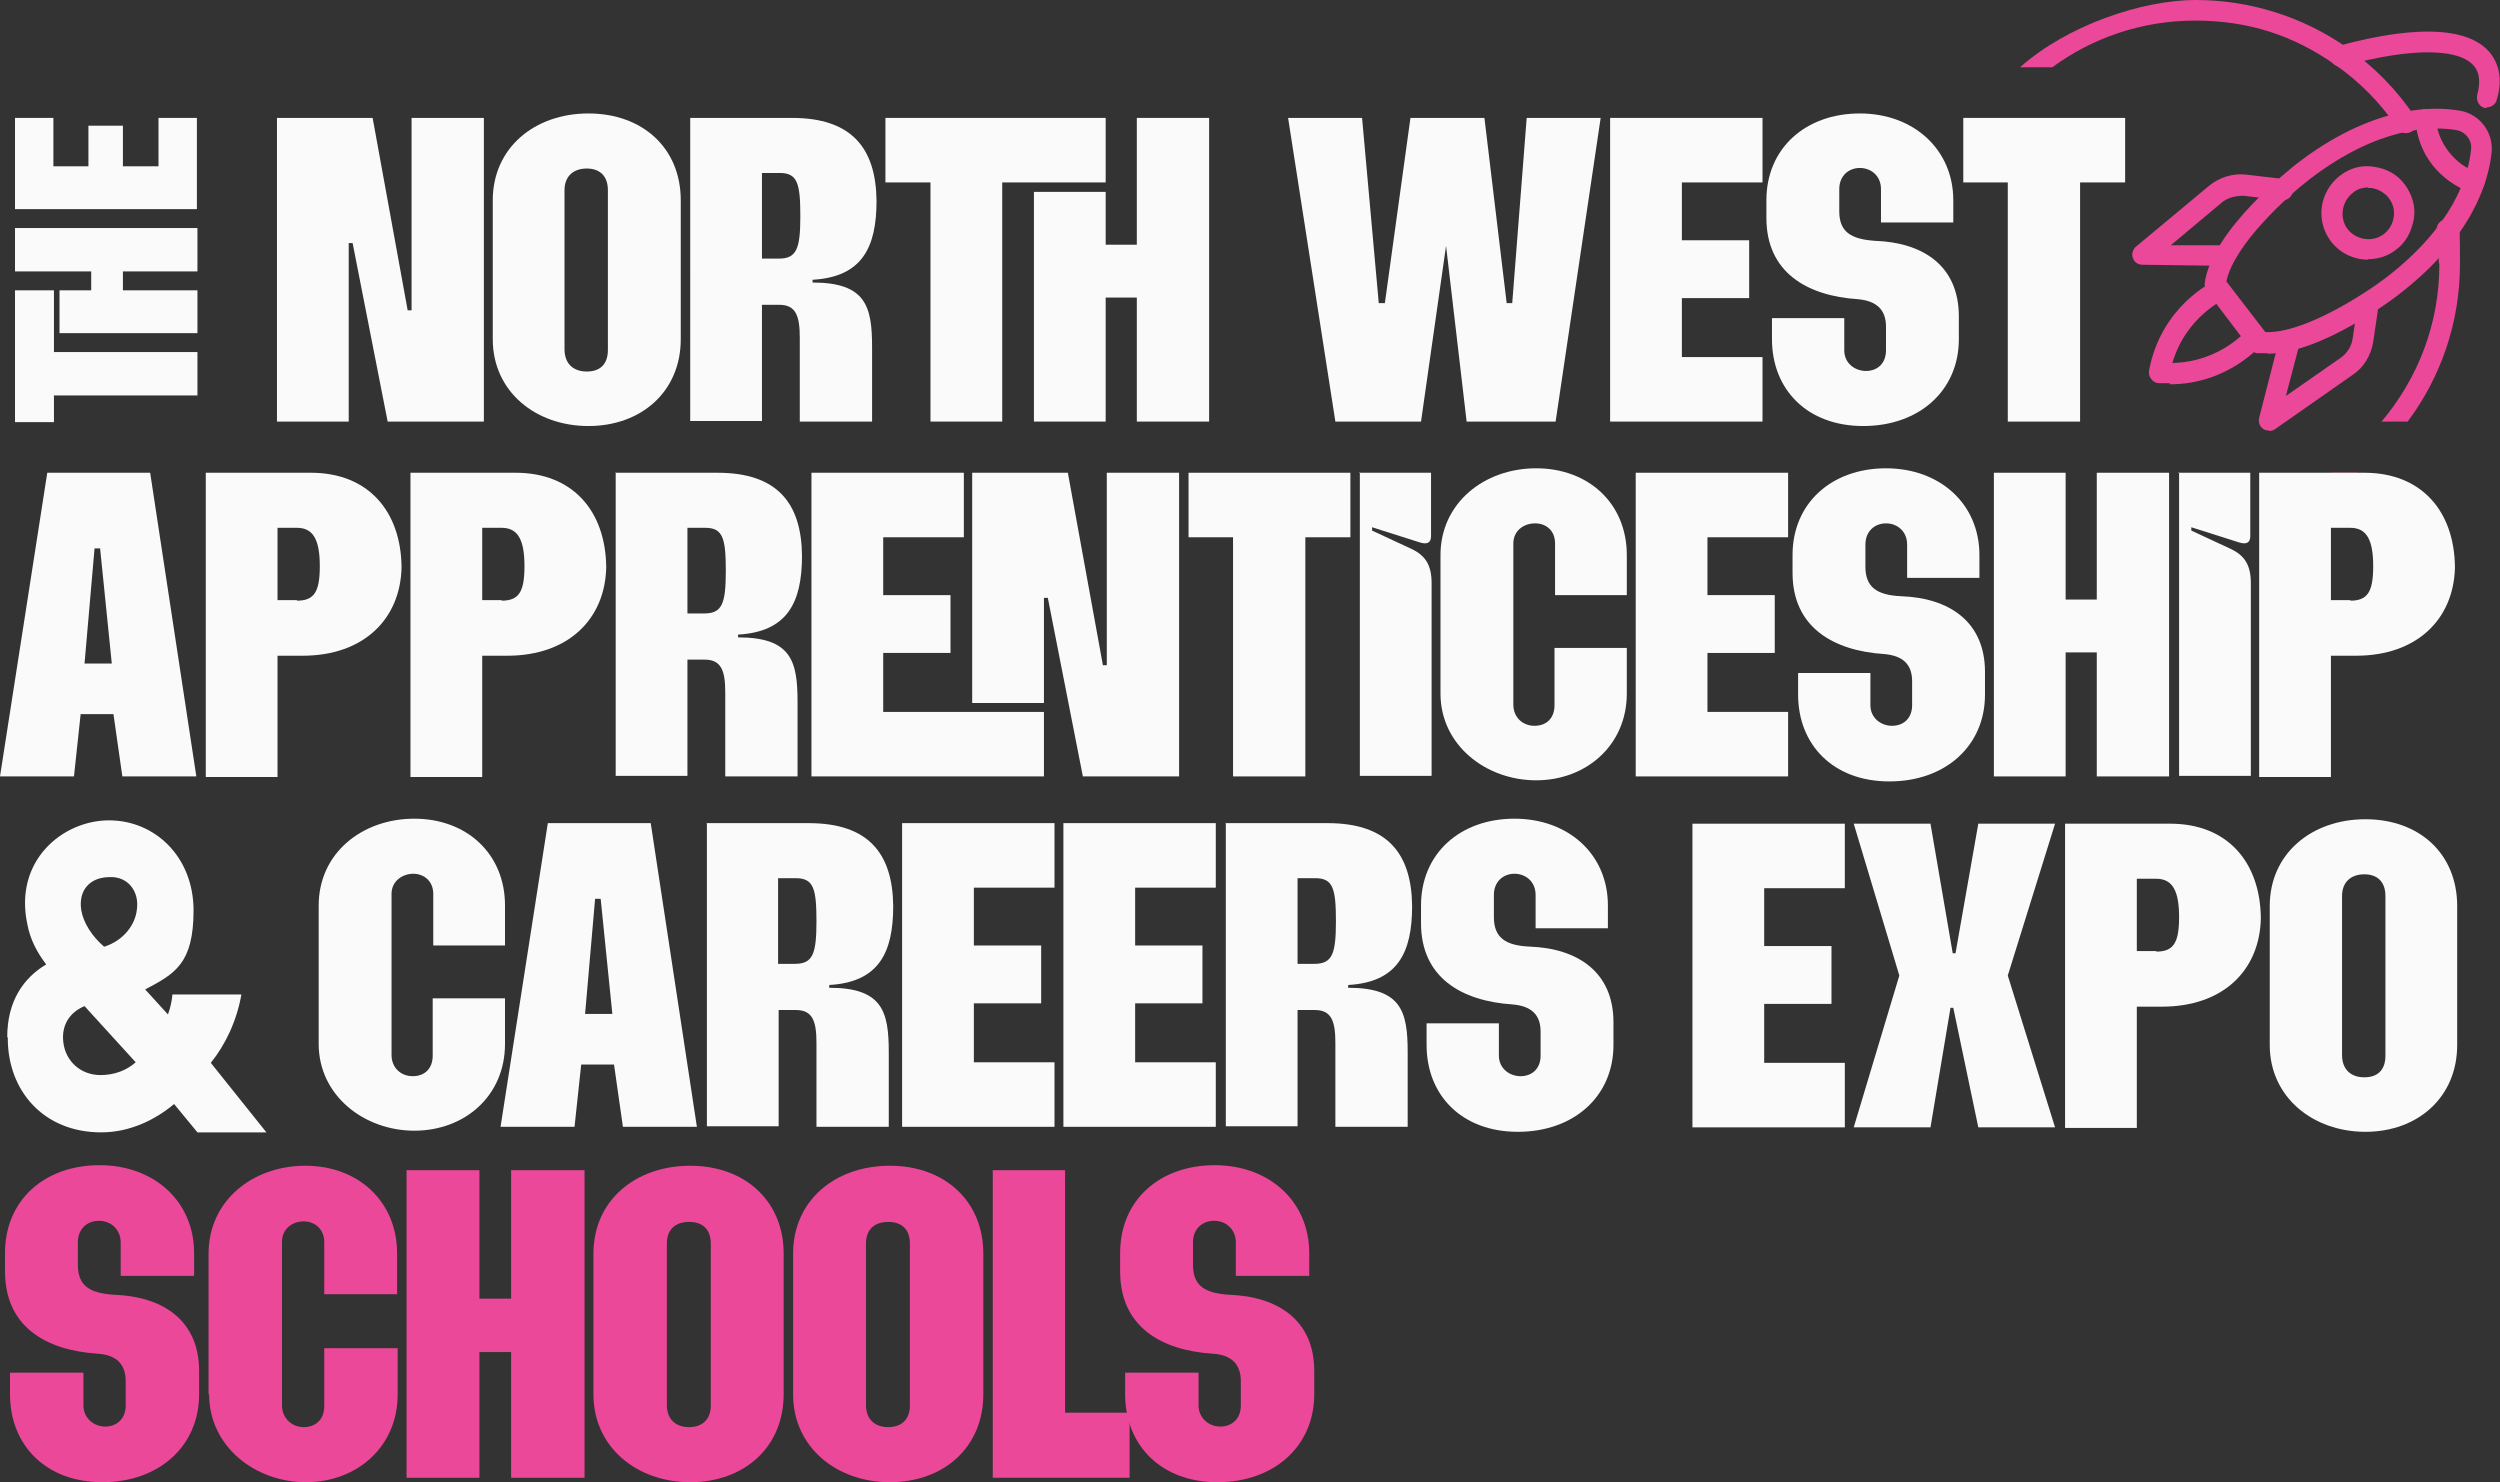
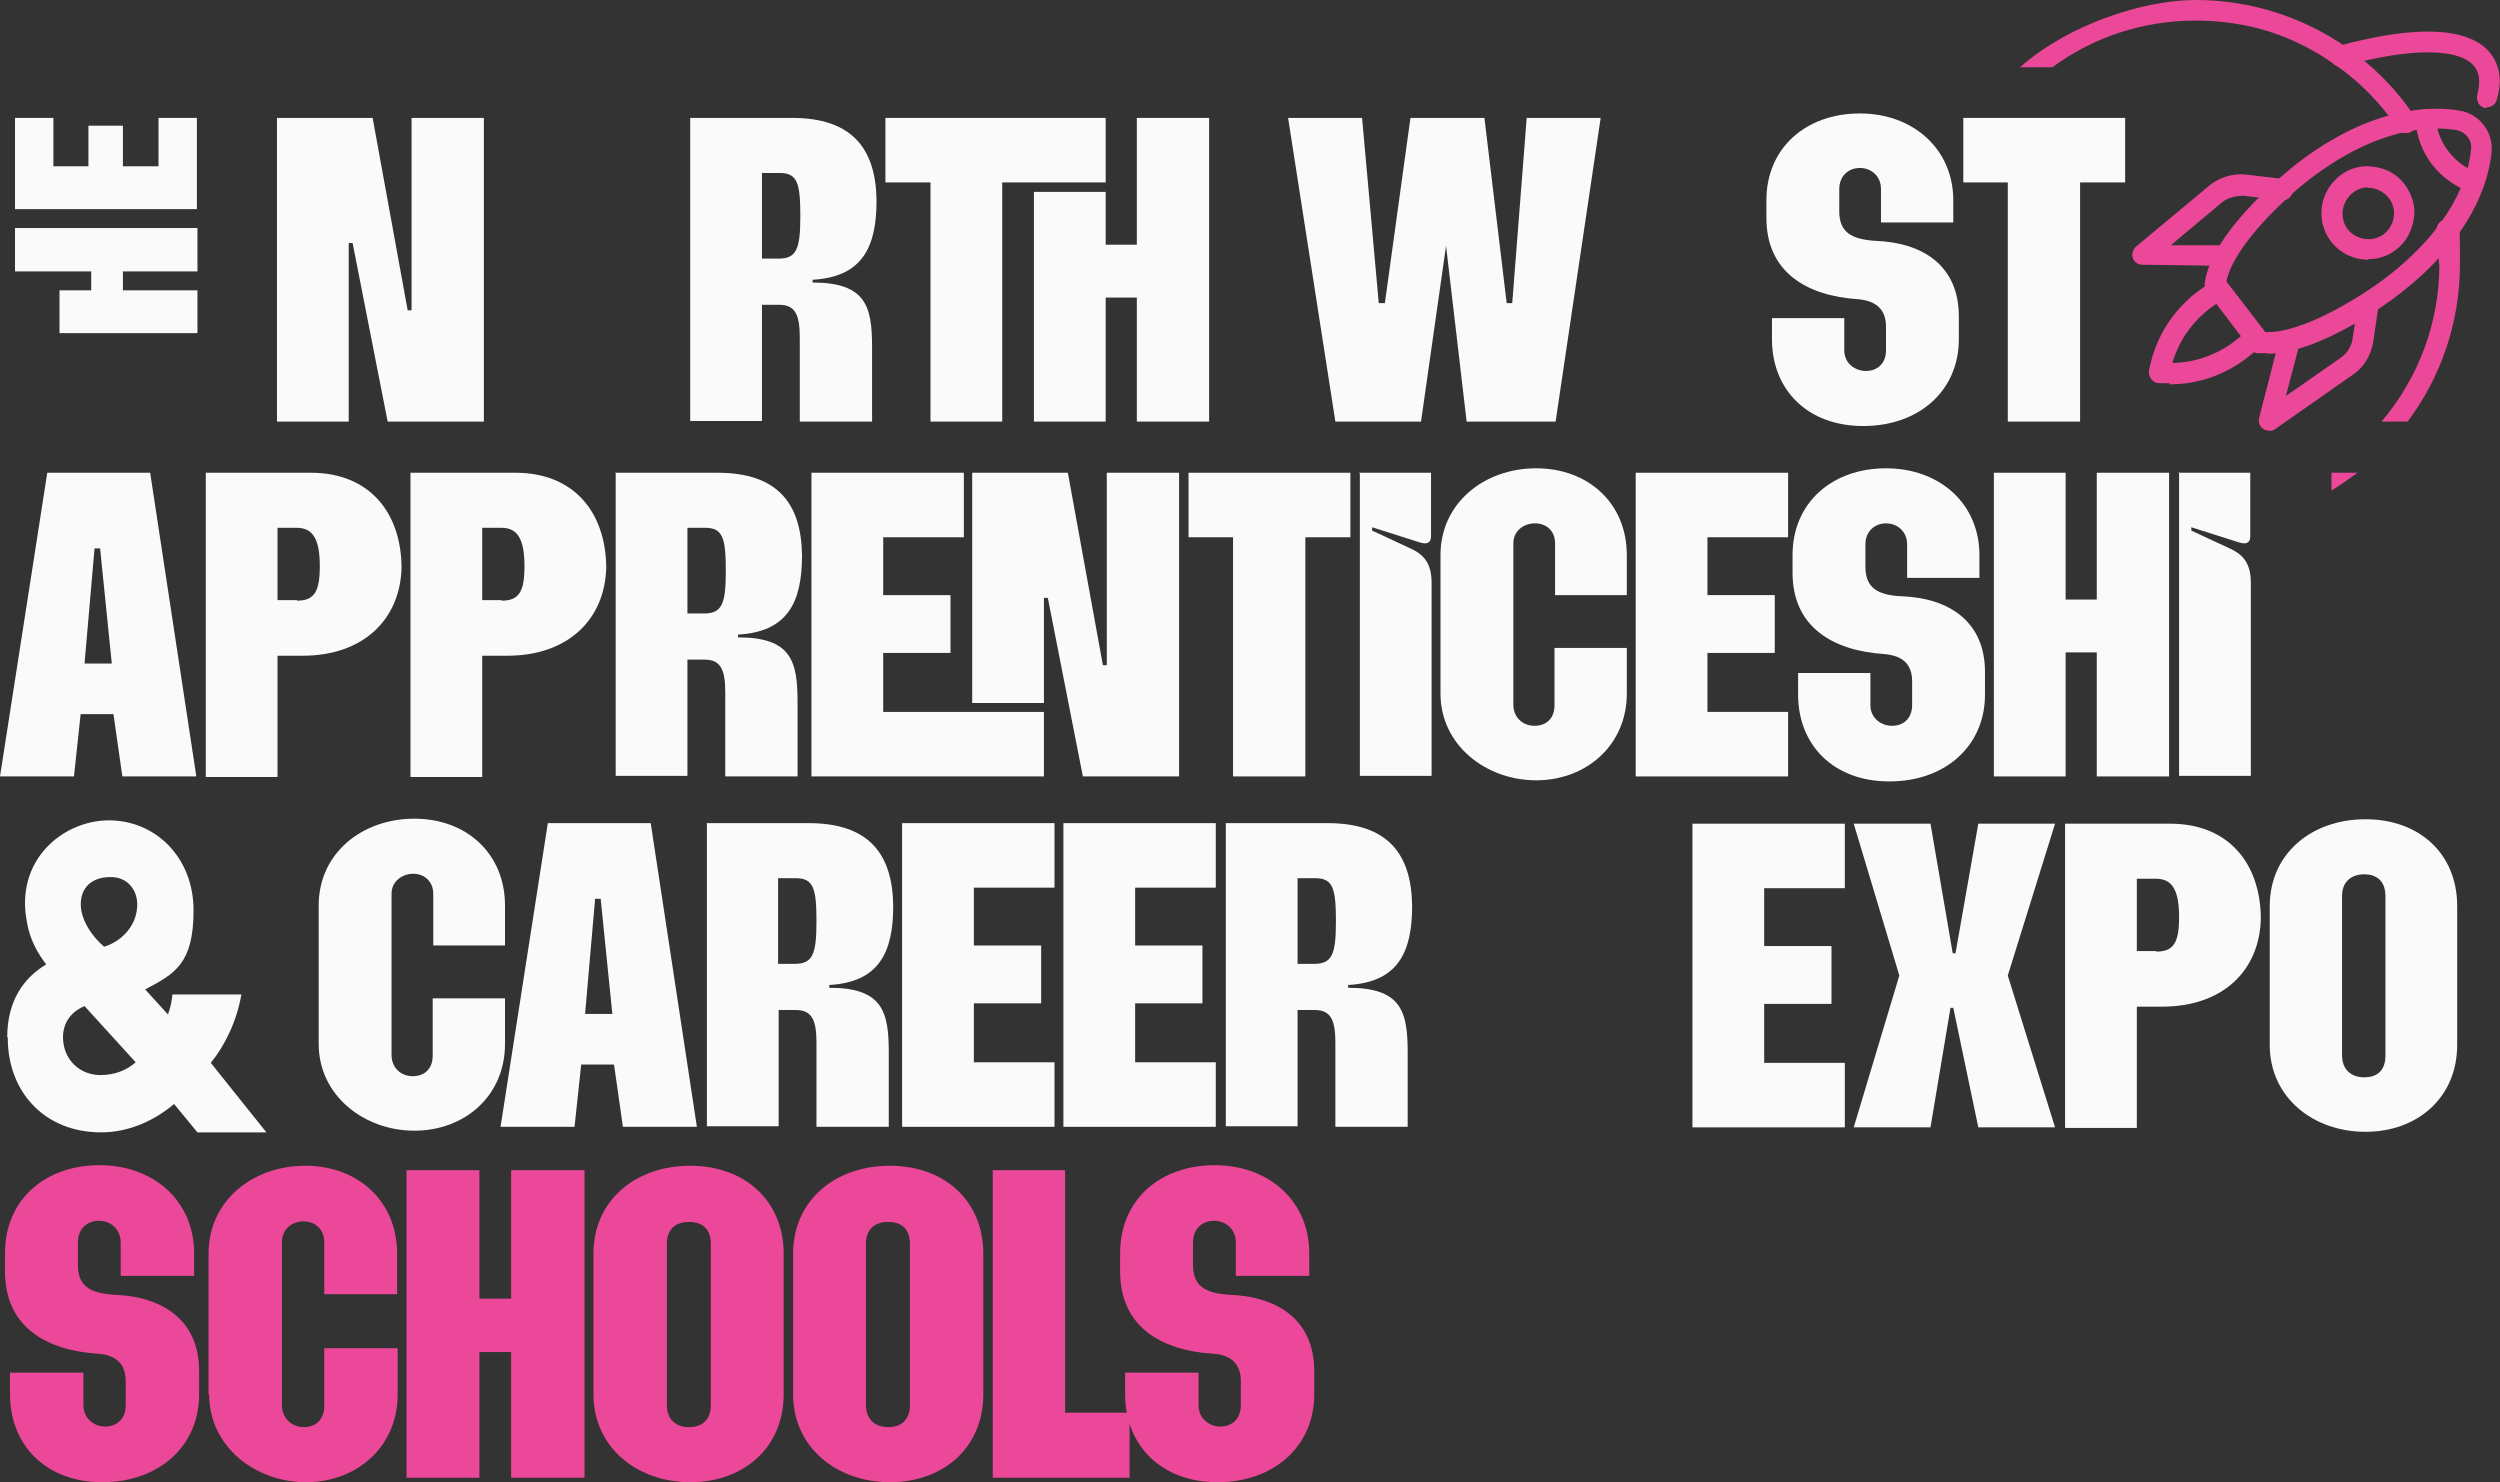
<svg xmlns="http://www.w3.org/2000/svg" version="1.1" viewBox="0 0 449.5 266.5">
  <rect x="0" y="0" width="449.5" height="266.5" fill="#333333" stroke="none" />
  <defs>
    <style>
      .cls-1 {
        isolation: isolate;
      }

      .cls-2 {
        fill: #ec4899;
      }

      .cls-3 {
        fill: #fafafa;
      }
    </style>
  </defs>
  <g>
    <g id="Layer_1">
      <g id="Layer_2">
        <g id="Layer_6">
          <g class="cls-1">
            <g class="cls-1">
              <path class="cls-2" d="M1.8,250.7v-3.9h13.2v5.9c0,2.3,1.9,3.8,3.9,3.8s3.7-1.3,3.7-3.8v-4.4c0-3-1.7-4.7-5-4.9-9.4-.6-16.7-4.9-16.7-14.8v-3.3c0-9.6,7.2-15.8,17-15.8s17,6.5,17,15.8v4.1h-13.2v-6c0-2.4-1.8-3.9-3.9-3.9s-3.8,1.4-3.8,3.9v4c0,3.8,2.1,5.1,6.5,5.4,8.8.3,15.3,4.6,15.3,13.7v4.2c0,9.3-7.2,15.8-17.4,15.8s-16.6-6.7-16.6-15.8Z" />
              <path class="cls-2" d="M37.5,250.7v-25.3c0-9.5,7.9-15.8,17.4-15.8s16.5,6.4,16.5,15.8v7.3h-13.1v-9.4c0-2.3-1.7-3.7-3.7-3.7s-3.9,1.3-3.9,3.7v29.4c0,2.3,1.8,3.9,3.9,3.9s3.7-1.3,3.7-3.8v-10.4h13.2v8.3c0,9.5-7.4,15.8-16.5,15.8s-17.4-6.4-17.4-15.8h0Z" />
              <path class="cls-2" d="M73.1,210.4h13.1v23.1h5.7v-23.1h13.2v55.3h-13.2v-22.6h-5.7v22.6h-13.1v-55.3h0Z" />
              <path class="cls-2" d="M106.7,250.7v-25.3c0-9.6,7.6-15.8,17.4-15.8s16.8,6.3,16.8,15.8v25.3c0,9.6-7.2,15.8-16.8,15.8s-17.4-6.3-17.4-15.8ZM123.9,256.6c2.3,0,3.9-1.3,3.9-3.9v-29.1c0-2.6-1.5-3.9-3.9-3.9s-4,1.3-4,3.9v29c0,2.6,1.6,4,4,4Z" />
              <path class="cls-2" d="M142.6,250.7v-25.3c0-9.6,7.6-15.8,17.4-15.8s16.8,6.3,16.8,15.8v25.3c0,9.6-7.2,15.8-16.8,15.8s-17.4-6.3-17.4-15.8ZM159.7,256.6c2.3,0,3.9-1.3,3.9-3.9v-29.1c0-2.6-1.5-3.9-3.9-3.9s-4,1.3-4,3.9v29c0,2.6,1.6,4,4,4Z" />
            </g>
            <g class="cls-1">
              <path class="cls-2" d="M178.4,210.4h13.1v43.6h11.6v11.7h-24.6v-55.3h-.1Z" />
            </g>
            <g class="cls-1">
              <path class="cls-2" d="M202.3,250.7v-3.9h13.2v5.9c0,2.3,1.9,3.8,3.9,3.8s3.7-1.3,3.7-3.8v-4.4c0-3-1.7-4.7-5-4.9-9.4-.6-16.7-4.9-16.7-14.8v-3.3c0-9.6,7.2-15.8,17-15.8s17,6.5,17,15.8v4.1h-13.2v-6c0-2.4-1.8-3.9-3.9-3.9s-3.8,1.4-3.8,3.9v4c0,3.8,2.1,5.1,6.5,5.4,8.8.3,15.3,4.6,15.3,13.7v4.2c0,9.3-7.2,15.8-17.4,15.8s-16.6-6.7-16.6-15.8Z" />
            </g>
          </g>
          <g>
            <g>
              <path class="cls-2" d="M447.2,19.4h-.5c-1-.3-1.5-1.3-1.3-2.3.5-1.9.5-3.5-.2-4.7-2.2-3.8-11.3-4-23.9-.5-1,.3-2-.3-2.3-1.3s.3-2,1.3-2.3c14.9-4.1,24.9-3.4,28.1,2.2,1.2,2.1,1.4,4.6.5,7.5-.2.8-1,1.3-1.8,1.3h0Z" />
              <g>
                <path class="cls-2" d="M369,12.1c7.2-5.3,16.1-8.4,25.7-8.4s17.7,2.7,25.1,7.9c4.5,3.1,8.3,7,11.3,11.5.6.9,1.7,1.1,2.6.5s1.1-1.7.5-2.6c-3.3-4.9-7.4-9.1-12.3-12.5-7.9-5.5-17.4-8.5-27.1-8.5s-23.2,4.6-31.6,12.1h5.9,0Z" />
                <g>
                  <path class="cls-2" d="M438.6,47.5c0,10.8-3.9,20.6-10.4,28.3h4.7c5.9-7.9,9.4-17.7,9.4-28.3s-.2-4.4-.5-6.5c-.1-1-1.1-1.7-2.1-1.6-1,.2-1.7,1.1-1.6,2.1.3,1.9.4,3.9.4,5.9h.1Z" />
                  <path class="cls-2" d="M419.2,85v3.2c1.6-1,3.2-2.1,4.7-3.2h-4.7Z" />
                </g>
              </g>
              <g>
                <path class="cls-2" d="M388.3,68.8h-.4c-1-.2-1.7-1.2-1.5-2.2,2.2-11.6,11.4-15.9,11.8-16.1.9-.4,2,0,2.5.9.4.9,0,2-.9,2.5-.4.2-7.9,3.8-9.7,13.4-.2.9-1,1.5-1.8,1.5h0Z" />
                <path class="cls-2" d="M390.1,68.9h-1.9c-1,0-1.8-1-1.7-2,0-1,1-1.8,2-1.7,9.8.8,15.2-5.6,15.5-5.8.7-.8,1.8-.9,2.6-.2.8.7.9,1.8.2,2.6-.3.3-6.2,7.3-16.7,7.3h0v-.2Z" />
                <path class="cls-2" d="M400.1,47.8h0l-14.9-.2c-.8,0-1.5-.5-1.7-1.2-.3-.7,0-1.6.6-2.1l13.1-10.9c1.8-1.5,4.3-2.3,6.7-2l6.8.8c1,0,1.8,1,1.6,2.1s-1,1.8-2.1,1.7l-6.8-.8c-1.4,0-2.8.3-3.9,1.2l-9.2,7.7h9.8c1,0,1.9,1,1.8,2,0,1-.9,1.8-1.9,1.8h.1Z" />
                <path class="cls-2" d="M408,77.4c-.4,0-.7,0-1.1-.3-.6-.4-.9-1.2-.7-2l3.7-14.4c.3-1,1.3-1.6,2.3-1.3s1.6,1.3,1.3,2.3l-2.5,9.5,9.9-6.9c1.1-.8,1.9-2,2.1-3.4l1-6.7c.2-1,1.1-1.7,2.1-1.6,1,.2,1.7,1.1,1.6,2.1l-1,6.8c-.4,2.4-1.7,4.6-3.7,5.9l-14,9.8c-.3.2-.7.3-1.1.3h.1Z" />
                <path class="cls-2" d="M407.7,63.5c-.6,0-1.2,0-1.8,0-.5,0-.9-.3-1.2-.7l-7.9-10.4c-.3-.4-.4-.9-.4-1.4,1.2-9.7,16-21.1,16.6-21.6,13.4-10.3,24.1-10.4,29.3-9.5,3.5.6,6,3.8,5.7,7.4-.5,5.2-3.4,15.5-16.9,25.8h0c-.6.5-13.8,10.5-23.4,10.5h0ZM407.2,59.7c6.8.4,17.9-6.8,21.7-9.7h0c12.3-9.4,15-18.6,15.4-23.2.2-1.6-1-3.1-2.6-3.4-4.6-.8-14.1-.6-26.4,8.8-3.8,2.9-13.6,11.7-15,18.4l7,9.1h-.1ZM430,51.5h0Z" />
                <path class="cls-2" d="M425.8,46.7c-2.5,0-5-1.1-6.7-3.3-2.8-3.7-2.1-8.9,1.6-11.8,1.8-1.4,4-2,6.2-1.6,2.2.3,4.2,1.4,5.5,3.2s2,4,1.6,6.2-1.4,4.2-3.2,5.5h0c-1.5,1.2-3.3,1.7-5.1,1.7h.1ZM425.8,33.7c-1,0-2,.3-2.8,1-2,1.6-2.4,4.5-.9,6.5,1.6,2,4.5,2.4,6.5.9h0c1-.8,1.6-1.8,1.8-3.1s-.2-2.5-.9-3.4c-.8-1-1.9-1.6-3.1-1.8h-.6Z" />
                <path class="cls-2" d="M444.8,34.6h-.6c-2.7-1-5.1-2.7-6.9-5s-2.8-5.1-3-8c0-1,.7-1.9,1.7-2s1.9.7,2,1.7c.1,2.2.9,4.2,2.3,6s3.1,3,5.2,3.7c1,.3,1.5,1.4,1.1,2.4-.3.8-1,1.2-1.8,1.2h0Z" />
              </g>
            </g>
            <g>
              <g>
                <path class="cls-3" d="M49.7,21.2h17.3l6.3,34.6h.7V21.2h13v54.6h-17.3l-6.3-32.1h-.7v32.1h-12.9V21.2h0Z" />
-                 <path class="cls-3" d="M88.6,61v-25c0-9.4,7.5-15.6,17.2-15.6s16.6,6.2,16.6,15.6v25c0,9.4-7.1,15.6-16.6,15.6s-17.2-6.2-17.2-15.6ZM105.5,66.8c2.3,0,3.8-1.2,3.8-3.9v-28.7c0-2.6-1.5-3.9-3.8-3.9s-4,1.3-4,3.9v28.6c0,2.6,1.6,4,4,4Z" />
                <path class="cls-3" d="M124,21.2h18.4c10.7,0,15.1,5.4,15.2,14.9,0,8.4-2.6,13.7-11.5,14.2v.5c9.6,0,10.7,4.3,10.7,11.6v13.4h-13v-15.1c0-3.9-.7-5.9-3.7-5.9h-3.1v20.9h-12.9V21.2h0ZM140,46.5c3.2,0,3.9-1.7,3.9-7.6s-.5-7.8-3.7-7.8h-3.2v15.4h3.1-.1Z" />
                <polygon class="cls-3" points="188.4 21.2 185.9 21.2 159.2 21.2 159.2 32.8 167.3 32.8 167.3 75.8 180.2 75.8 180.2 32.8 185.9 32.8 185.9 32.8 198.8 32.8 198.8 21.2 188.4 21.2" />
                <polygon class="cls-3" points="204.4 21.2 204.4 44 198.8 44 198.8 34.5 185.9 34.5 185.9 75.8 198.8 75.8 198.8 53.5 204.4 53.5 204.4 75.8 217.4 75.8 217.4 21.2 204.4 21.2" />
              </g>
              <g>
                <path class="cls-3" d="M231.6,21.2h13.3l3,33.3h1.1l4.6-33.3h13.3l4,33.3h1l2.6-33.3h13.3l-8.1,54.6h-16l-3.7-31.6-4.5,31.6h-15.4l-8.5-54.6h0Z" />
-                 <path class="cls-3" d="M289.5,21.2h27.4v11.6h-14.5v10.4h12.1v10.4h-12.1v10.6h14.5v11.6h-27.4V21.2h0Z" />
                <path class="cls-3" d="M318.6,61v-3.8h13v5.8c0,2.3,1.9,3.7,3.9,3.7s3.6-1.3,3.6-3.7v-4.3c0-3-1.7-4.6-5-4.9-9.3-.6-16.5-4.9-16.5-14.6v-3.2c0-9.4,7.1-15.6,16.8-15.6s16.8,6.5,16.8,15.6v4h-13v-6c0-2.4-1.8-3.8-3.8-3.8s-3.7,1.4-3.7,3.8v4c0,3.7,2.1,5,6.4,5.3,8.7.3,15.1,4.5,15.1,13.6v4.1c0,9.2-7.1,15.6-17.2,15.6s-16.4-6.6-16.4-15.6h0Z" />
                <path class="cls-3" d="M361,32.8h-8v-11.6h29.1v11.6h-8.1v43h-13v-43h0Z" />
              </g>
              <g>
                <path class="cls-3" d="M8.5,85h18.5l8.3,54.6h-13.3l-1.6-11.2h-5.9l-1.2,11.2H0s8.5-54.6,8.5-54.6ZM20.1,119.3l-2.1-20.7h-1l-1.8,20.7h4.9Z" />
                <path class="cls-3" d="M37,85h18.9c10.3,0,16.2,6.9,16.3,17-.2,9.3-6.8,15.9-17.8,15.9h-4.5v21.8h-12.9v-54.6h0ZM53.4,108c3.1,0,4.1-1.6,4.1-6.2s-1.1-6.9-4.1-6.9h-3.5v13h3.5Z" />
                <path class="cls-3" d="M73.8,85h18.9c10.3,0,16.2,6.9,16.3,17-.2,9.3-6.8,15.9-17.8,15.9h-4.5v21.8h-12.9v-54.6h0ZM90.2,108c3.1,0,4.1-1.6,4.1-6.2s-1.1-6.9-4.1-6.9h-3.5v13h3.5Z" />
                <path class="cls-3" d="M110.6,85h18.4c10.7,0,15.1,5.4,15.2,14.9,0,8.4-2.6,13.7-11.5,14.2v.5c9.6,0,10.7,4.3,10.7,11.6v13.4h-13v-15.1c0-3.9-.7-5.9-3.7-5.9h-3.1v20.9h-12.9v-54.6h0ZM126.6,110.3c3.2,0,3.9-1.7,3.9-7.6s-.5-7.8-3.7-7.8h-3.2v15.4h3.1-.1Z" />
                <path class="cls-3" d="M145.9,85h27.4v11.6h-14.5v10.4h12.1v10.4h-12.1v10.6h28.9v11.6h-41.8v-54.6h0ZM174.7,85h17.3l6.3,34.6h.7v-34.6h13v54.6h-17.3l-6.3-32.1h-.7v18.9h-12.9v-41.4h-.1Z" />
                <path class="cls-3" d="M221.7,96.6h-8v-11.6h29.1v11.6h-8.1v43h-13v-43h0Z" />
                <path class="cls-3" d="M244.4,85h12.9v11.4c0,1.1-.6,1.6-2.1,1.1l-8.5-2.7v.6l7.1,3.3c2.3,1.1,3.6,2.7,3.6,6.1v34.7h-12.9v-54.6h-.1Z" />
                <path class="cls-3" d="M259,124.8v-25c0-9.3,7.8-15.6,17.2-15.6s16.3,6.3,16.3,15.6v7.2h-12.9v-9.3c0-2.3-1.6-3.6-3.6-3.6s-3.9,1.3-3.9,3.6v29c0,2.3,1.7,3.8,3.8,3.8s3.6-1.3,3.6-3.7v-10.3h13v8.2c0,9.3-7.3,15.6-16.3,15.6s-17.2-6.3-17.2-15.6h0Z" />
                <path class="cls-3" d="M294.1,85h27.4v11.6h-14.5v10.4h12.1v10.4h-12.1v10.6h14.5v11.6h-27.4v-54.6Z" />
                <path class="cls-3" d="M323.3,124.8v-3.8h13v5.8c0,2.3,1.9,3.7,3.9,3.7s3.6-1.3,3.6-3.7v-4.3c0-3-1.6-4.6-5-4.9-9.3-.6-16.5-4.9-16.5-14.6v-3.2c0-9.4,7.1-15.6,16.8-15.6s16.8,6.4,16.8,15.6v4.1h-13v-6c0-2.4-1.8-3.8-3.8-3.8s-3.7,1.4-3.7,3.8v4c0,3.7,2.1,5.1,6.4,5.3,8.7.3,15.1,4.6,15.1,13.6v4.1c0,9.2-7.1,15.6-17.2,15.6s-16.4-6.6-16.4-15.6h0Z" />
                <path class="cls-3" d="M358.5,85h12.9v22.8h5.6v-22.8h13v54.6h-13v-22.3h-5.6v22.3h-12.9v-54.6Z" />
                <path class="cls-3" d="M391.7,85h12.9v11.4c0,1.1-.6,1.6-2.1,1.1l-8.5-2.7v.6l7.1,3.3c2.3,1.1,3.6,2.7,3.6,6.1v34.7h-12.9v-54.6h-.1Z" />
-                 <path class="cls-3" d="M406.2,85h18.9c10.3,0,16.2,6.9,16.3,17-.2,9.3-6.8,15.9-17.8,15.9h-4.5v21.8h-12.9v-54.6h0ZM422.6,108c3.1,0,4.1-1.6,4.1-6.2s-1.1-6.9-4.1-6.9h-3.5v13h3.5Z" />
              </g>
              <g>
                <path class="cls-3" d="M57.3,187.8v-25c0-9.4,7.8-15.6,17.2-15.6s16.3,6.3,16.3,15.6v7.2h-12.9v-9.3c0-2.3-1.7-3.6-3.6-3.6s-3.9,1.3-3.9,3.6v29c0,2.3,1.7,3.8,3.8,3.8s3.6-1.3,3.6-3.7v-10.3h13v8.2c0,9.4-7.3,15.6-16.3,15.6s-17.2-6.3-17.2-15.6h0Z" />
                <path class="cls-3" d="M98.5,148h18.5l8.3,54.6h-13.3l-1.6-11.2h-5.9l-1.2,11.2h-13.3l8.5-54.6ZM110.1,182.3l-2.1-20.7h-1l-1.8,20.7h4.9Z" />
                <path class="cls-3" d="M127,148h18.4c10.7,0,15.1,5.4,15.2,14.9,0,8.4-2.6,13.7-11.5,14.2v.5c9.6,0,10.7,4.3,10.7,11.6v13.4h-13v-15.1c0-3.9-.7-5.9-3.7-5.9h-3.1v20.9h-12.9v-54.6h0ZM142.9,173.3c3.2,0,3.9-1.7,3.9-7.6s-.5-7.8-3.7-7.8h-3.2v15.4h3.1-.1Z" />
                <path class="cls-3" d="M162.2,148h27.4v11.6h-14.5v10.4h12.1v10.4h-12.1v10.6h14.5v11.6h-27.4v-54.6Z" />
                <path class="cls-3" d="M191.2,148h27.4v11.6h-14.5v10.4h12.1v10.4h-12.1v10.6h14.5v11.6h-27.4v-54.6Z" />
                <path class="cls-3" d="M220.3,148h18.4c10.7,0,15.1,5.4,15.2,14.9,0,8.4-2.6,13.7-11.5,14.2v.5c9.6,0,10.7,4.3,10.7,11.6v13.4h-13v-15.1c0-3.9-.7-5.9-3.7-5.9h-3.1v20.9h-12.9v-54.6h0ZM236.3,173.3c3.2,0,3.9-1.7,3.9-7.6s-.5-7.8-3.7-7.8h-3.2v15.4h3.1-.1Z" />
-                 <path class="cls-3" d="M256.5,187.8v-3.8h13v5.8c0,2.3,1.9,3.7,3.9,3.7s3.6-1.3,3.6-3.7v-4.3c0-3-1.6-4.6-5-4.9-9.3-.6-16.5-4.9-16.5-14.6v-3.2c0-9.4,7.1-15.6,16.8-15.6s16.8,6.4,16.8,15.6v4.1h-13v-6c0-2.4-1.8-3.8-3.8-3.8s-3.7,1.4-3.7,3.8v4c0,3.7,2.1,5.1,6.4,5.3,8.7.3,15.1,4.6,15.1,13.6v4.1c0,9.2-7.1,15.6-17.2,15.6s-16.4-6.6-16.4-15.6h0Z" />
              </g>
              <g>
                <path class="cls-3" d="M304.3,148.1h27.4v11.6h-14.5v10.4h12.1v10.4h-12.1v10.6h14.5v11.6h-27.4v-54.6h0Z" />
                <path class="cls-3" d="M341.5,175.4l-8.2-27.3h13.8l4,23.3h.5l4.1-23.3h13.8l-8.5,27.3,8.5,27.3h-13.8l-4.5-21.5h-.5l-3.6,21.5h-13.8l8.2-27.3Z" />
                <path class="cls-3" d="M371.3,148.1h18.9c10.3,0,16.2,6.9,16.3,17-.2,9.4-6.8,15.9-17.8,15.9h-4.5v21.8h-12.9v-54.6h0ZM387.7,171.1c3.1,0,4.1-1.6,4.1-6.2s-1.1-6.9-4.1-6.9h-3.5v13h3.5Z" />
                <path class="cls-3" d="M408.1,187.9v-25c0-9.4,7.5-15.6,17.2-15.6s16.5,6.2,16.5,15.6v25c0,9.4-7.1,15.6-16.5,15.6s-17.2-6.2-17.2-15.6ZM425.1,193.7c2.3,0,3.8-1.2,3.8-3.9v-28.7c0-2.6-1.5-3.9-3.8-3.9s-4,1.3-4,3.9v28.6c0,2.6,1.6,4,4,4h0Z" />
              </g>
              <path class="cls-3" d="M1.3,186.5c0-6.6,3-10.7,7-13.1-1.6-2.1-2.9-4.5-3.4-7.3-2.4-11.4,6.4-18.6,14.7-18.6s15.2,6.6,15.2,16.2-3.4,11.4-8.7,14.2l4.1,4.5c.5-1.4.7-2.5.8-3.6h12.4c-.8,4.7-2.9,9.1-5.5,12.3l10,12.5h-12.4l-4.2-5.1c-3.2,2.7-7.8,5.1-13.1,5.1-10.4,0-16.8-7.5-16.8-16.9h0v-.2ZM18,193.3c2.7,0,4.8-.9,6.4-2.3l-9.2-10.1c-2.9,1.2-4.2,3.7-3.8,6.6.4,3.2,3,5.8,6.7,5.8h0ZM18.8,170.2c3.4-1.1,5.5-3.9,5.8-6.6.5-3.2-1.5-6-4.8-5.9-3.8,0-5.7,2.5-5.2,5.9.4,2.4,2,4.8,4.1,6.6h.1Z" />
              <g>
-                 <polygon class="cls-3" points="9.7 59.9 9.7 52.2 2.7 52.2 2.7 58.4 2.7 59.9 2.7 75.9 9.7 75.9 9.7 71.1 35.5 71.1 35.5 63.3 9.7 63.3 9.7 59.9 9.7 59.9" />
                <polygon class="cls-3" points="16.4 48.8 16.4 52.2 10.7 52.2 10.7 59.9 35.5 59.9 35.5 52.2 22.1 52.2 22.1 48.8 35.5 48.8 35.5 41 2.7 41 2.7 48.8 16.4 48.8" />
                <polygon class="cls-3" points="9.6 21.2 2.7 21.2 2.7 37.6 35.4 37.6 35.4 21.2 28.5 21.2 28.5 29.9 22.1 29.9 22.1 22.6 15.9 22.6 15.9 29.9 9.6 29.9 9.6 21.2" />
              </g>
            </g>
          </g>
        </g>
      </g>
    </g>
  </g>
</svg>